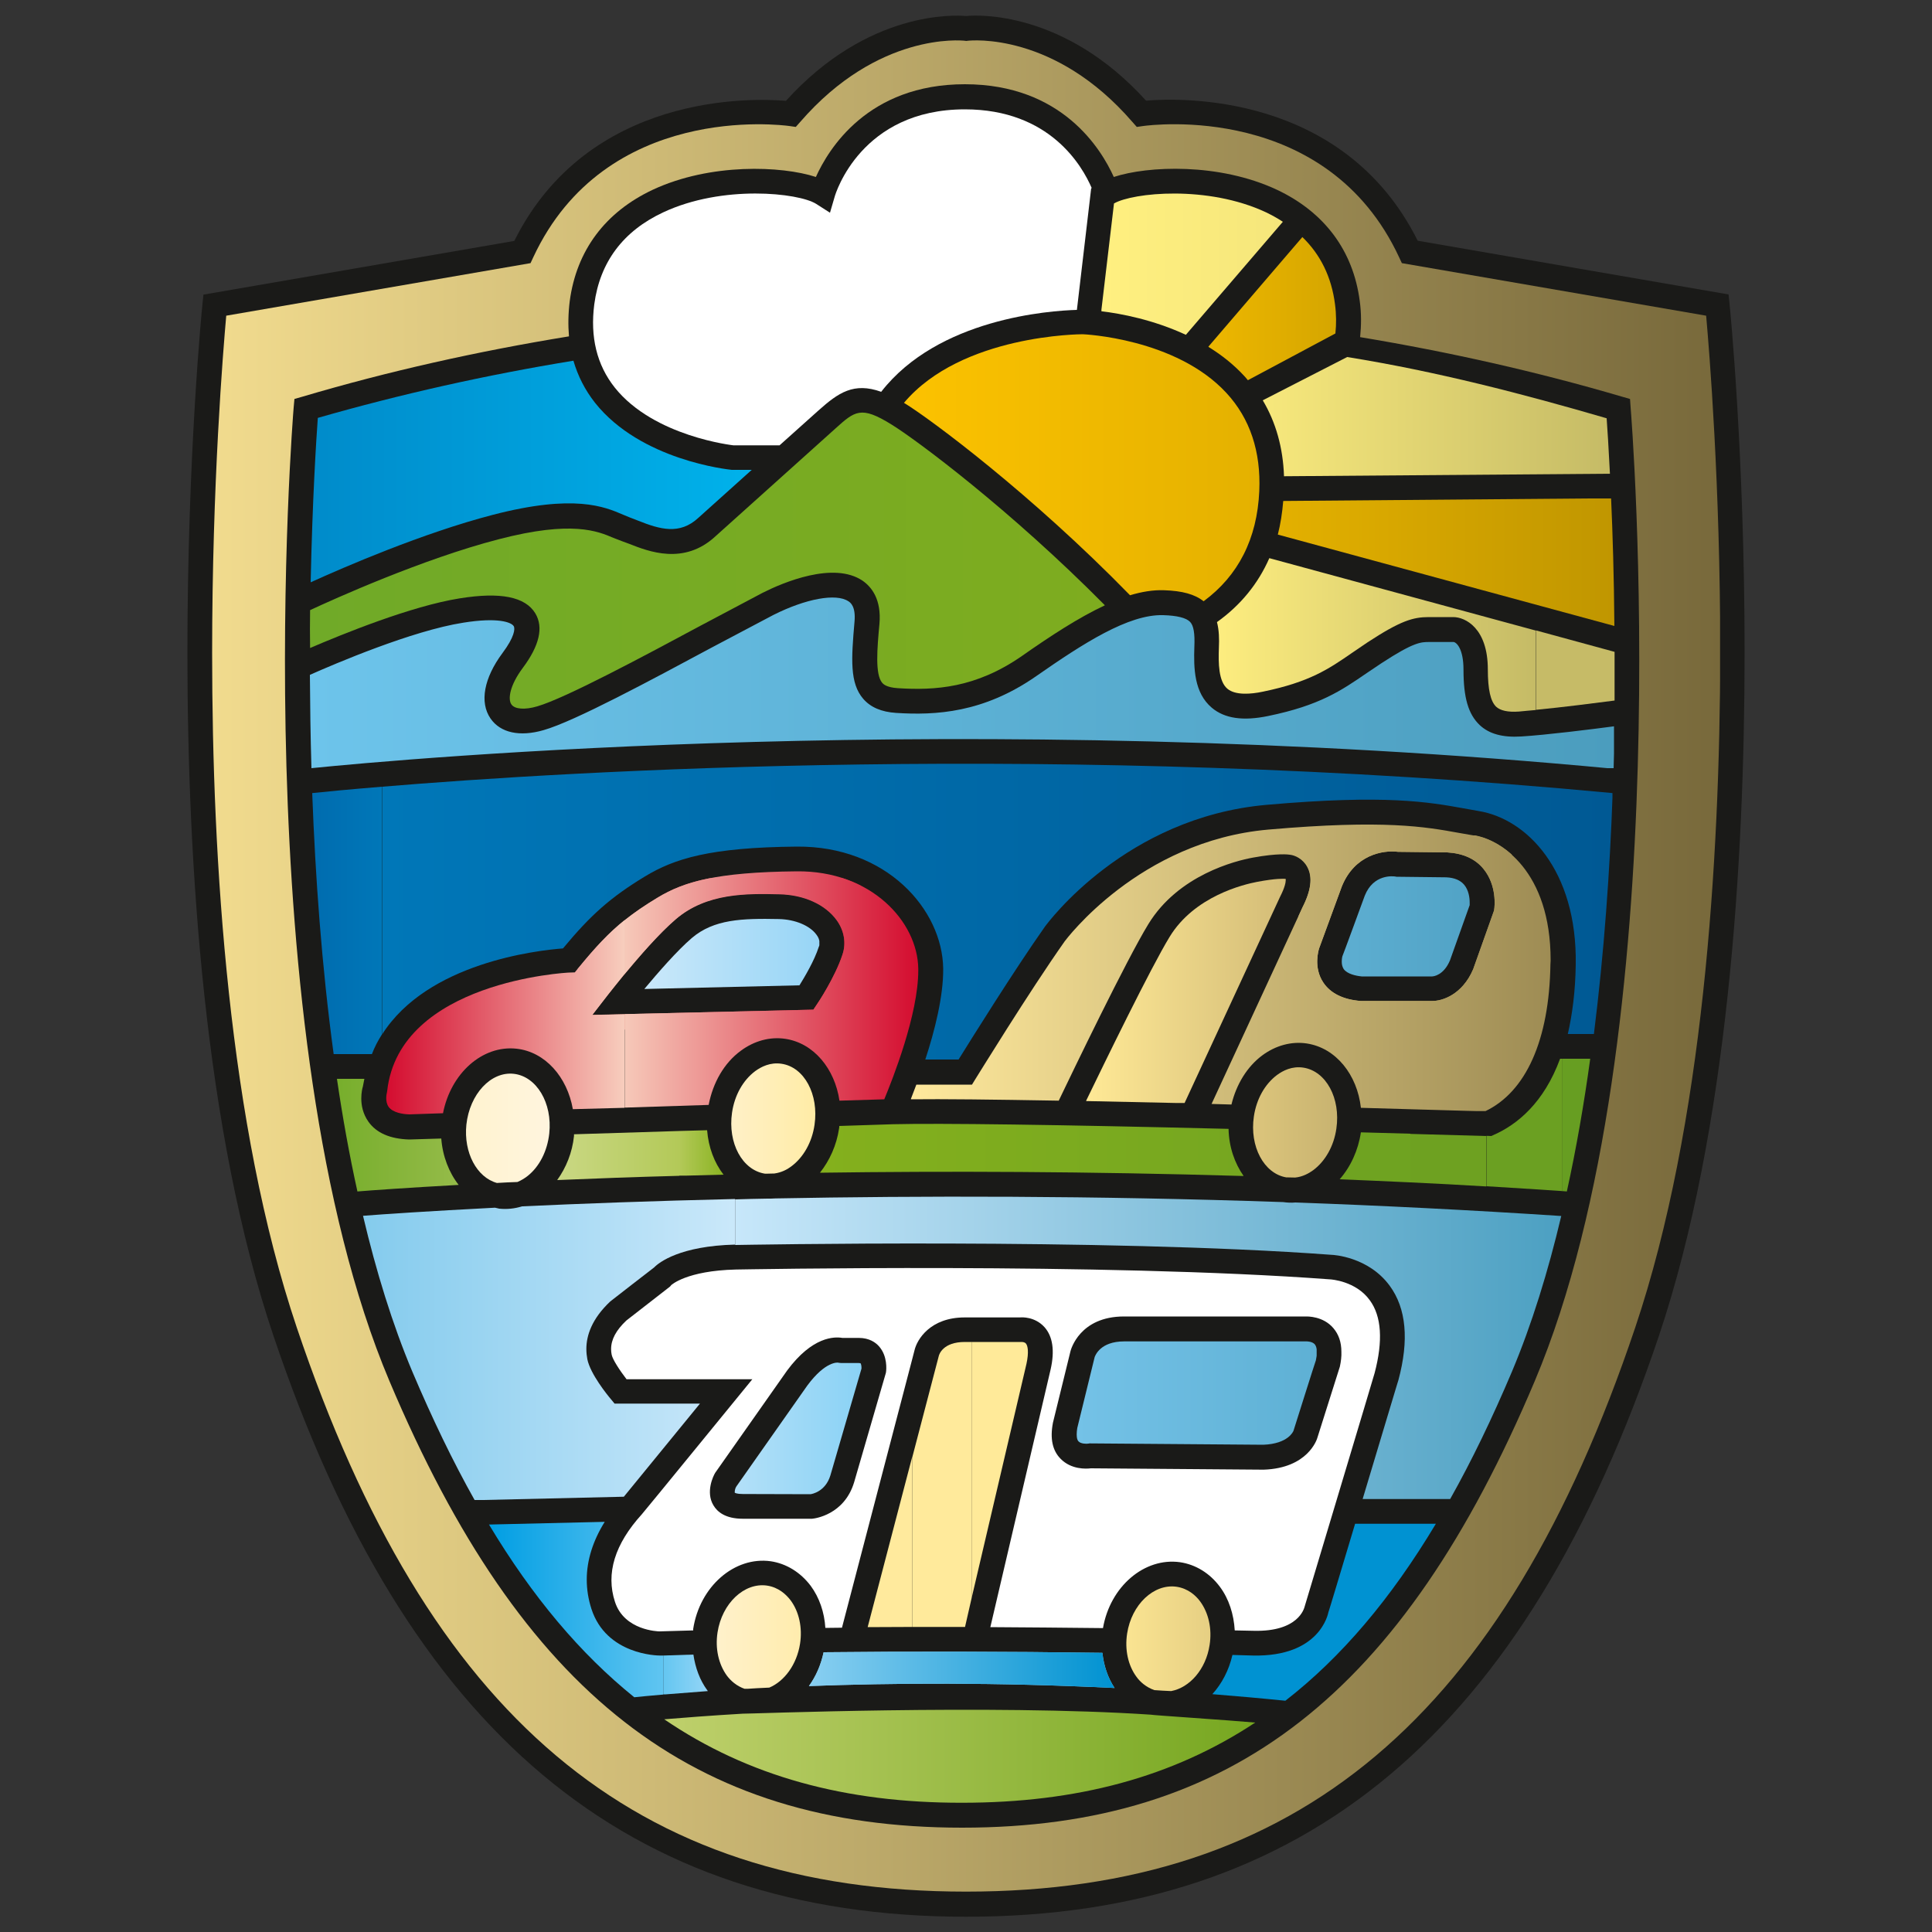
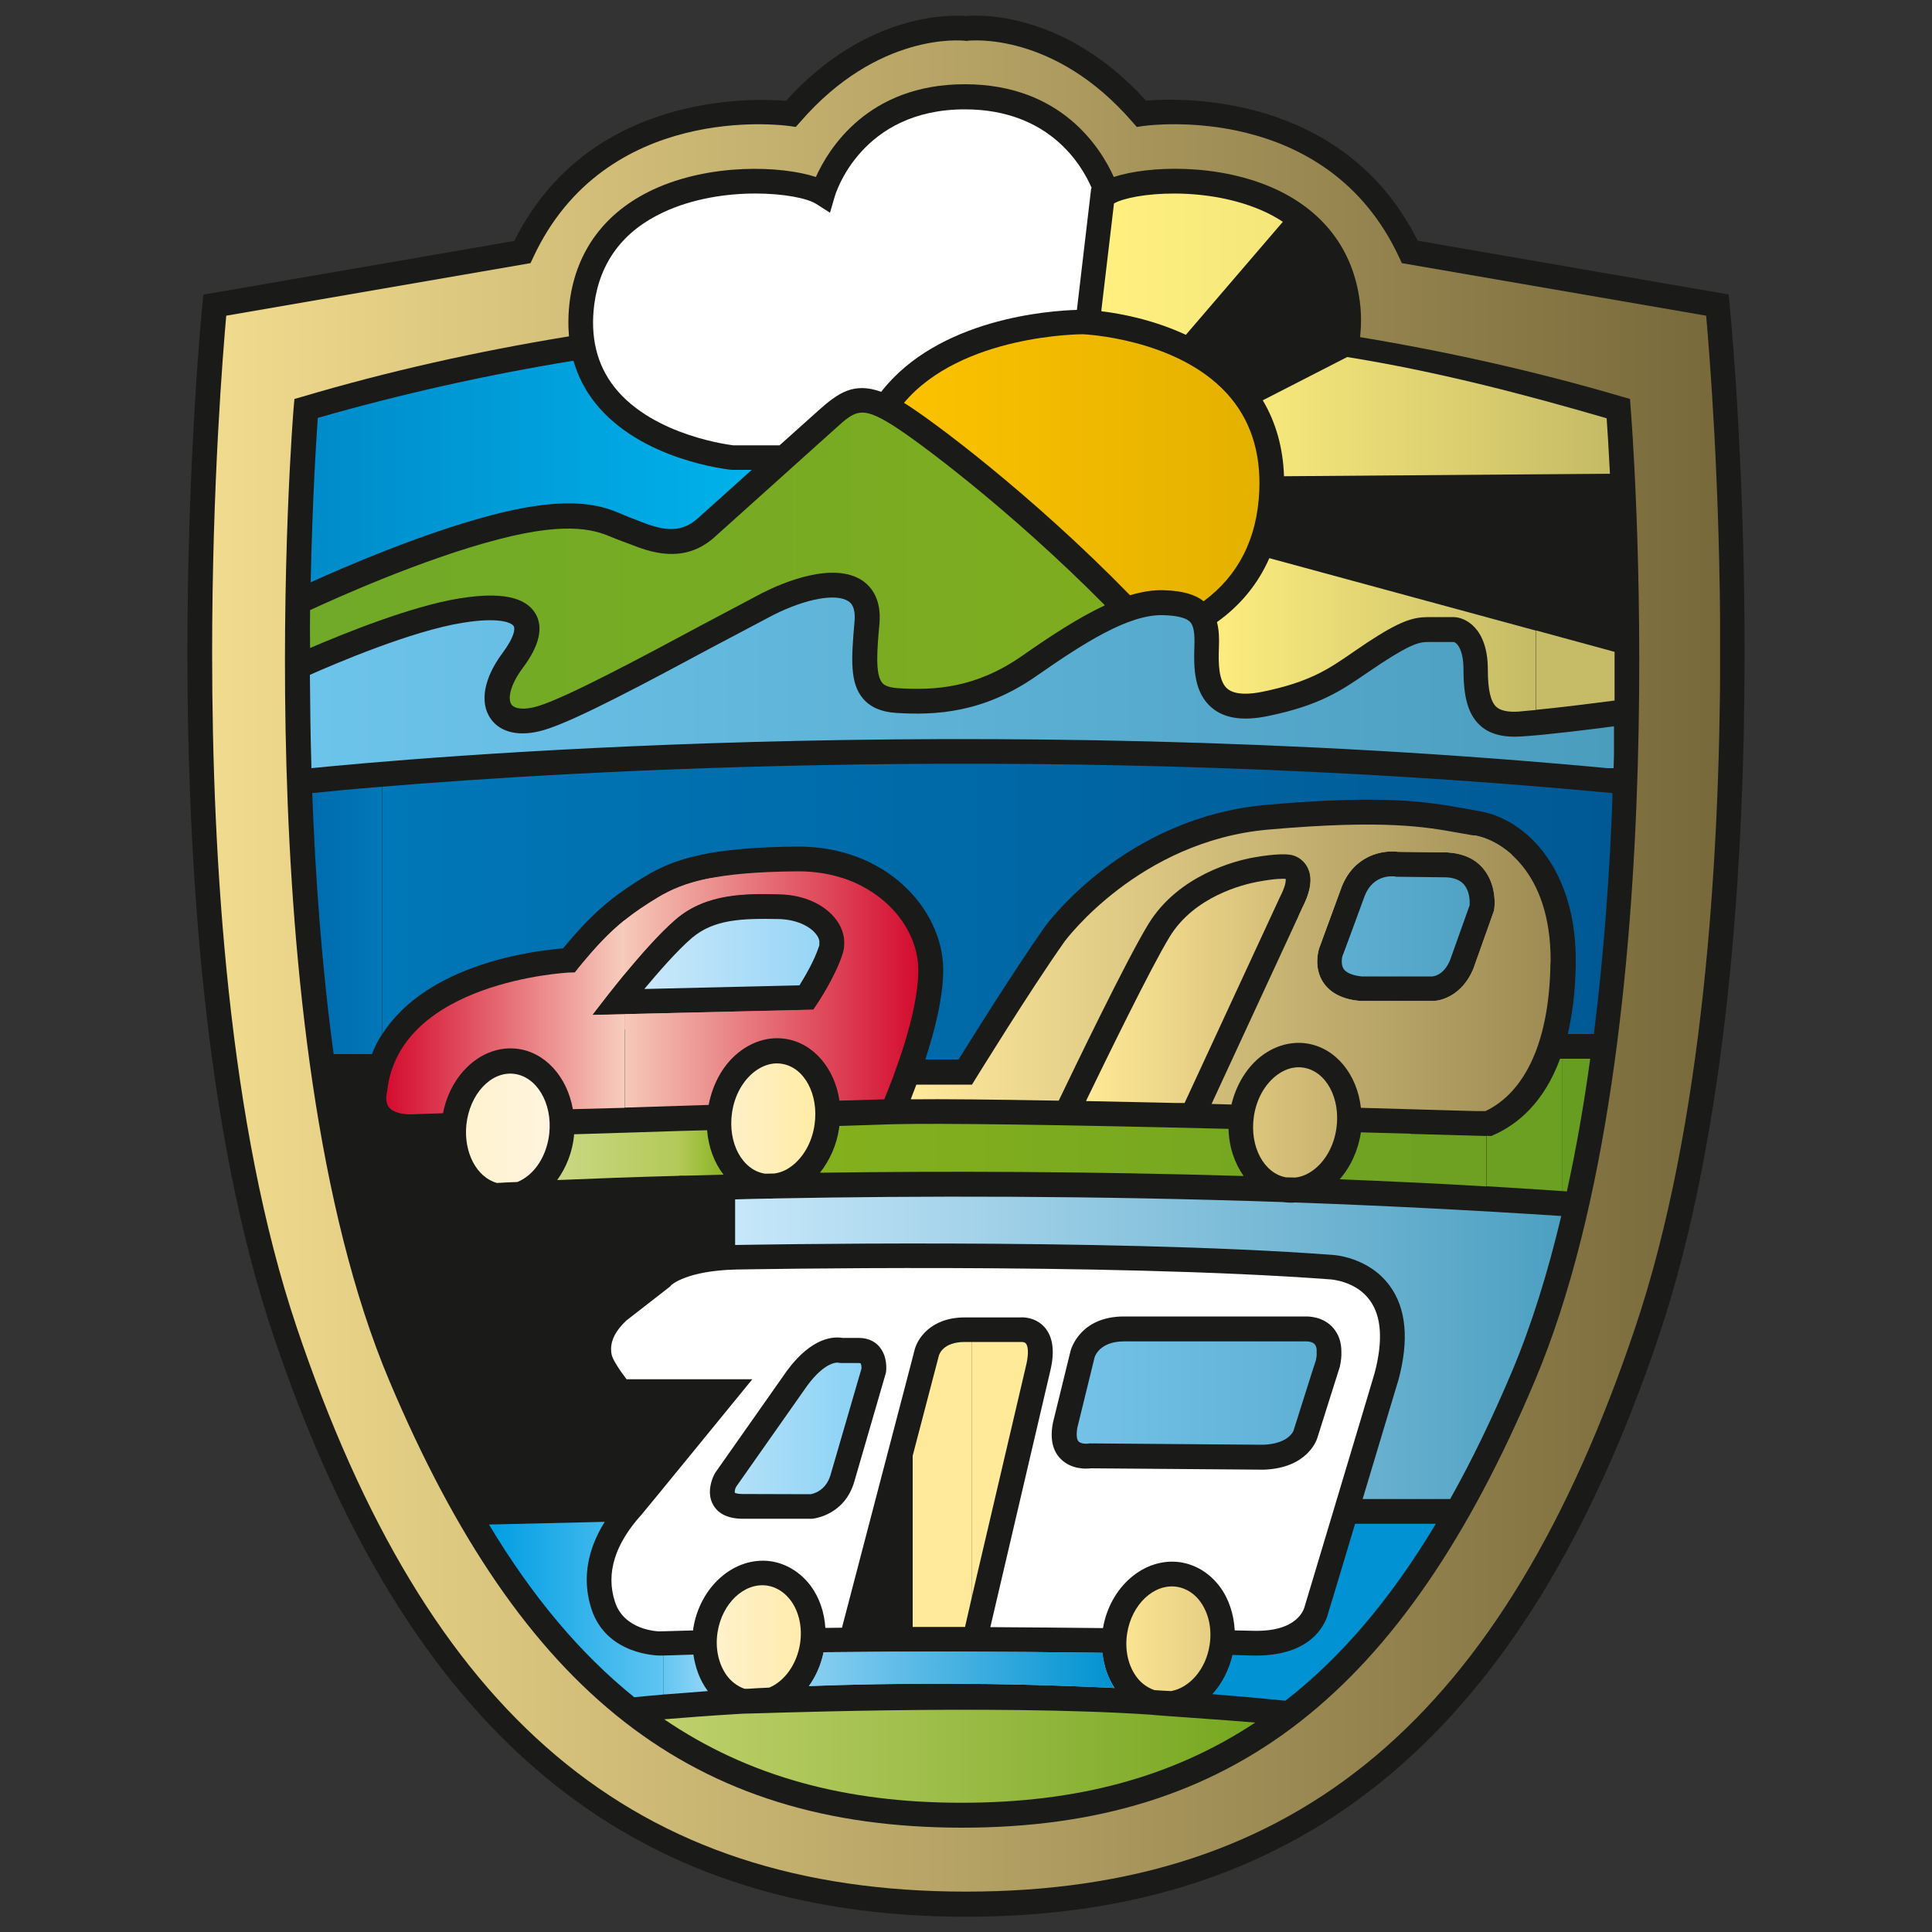
<svg xmlns="http://www.w3.org/2000/svg" xmlns:xlink="http://www.w3.org/1999/xlink" version="1.1" id="Ebene_1" x="0px" y="0px" viewBox="0 0 1000 1000" style="enable-background:new 0 0 1000 1000;" xml:space="preserve">
  <rect x="0" y="0" width="1000" height="1000" fill="#333333" stroke="none" />
  <style type="text/css">
	.st0{fill:#1A1A18;}
	.st1{clip-path:url(#SVGID_2_);fill:url(#SVGID_3_);}
	.st2{clip-path:url(#SVGID_5_);fill:url(#SVGID_6_);}
	.st3{clip-path:url(#SVGID_8_);fill:url(#SVGID_9_);}
	.st4{clip-path:url(#SVGID_11_);fill:url(#SVGID_12_);}
	.st5{clip-path:url(#SVGID_14_);fill:url(#SVGID_15_);}
	.st6{clip-path:url(#SVGID_17_);fill:url(#SVGID_18_);}
	.st7{clip-path:url(#SVGID_20_);fill:url(#SVGID_21_);}
	.st8{clip-path:url(#SVGID_23_);fill:url(#SVGID_24_);}
	.st9{clip-path:url(#SVGID_26_);fill:url(#SVGID_27_);}
	.st10{clip-path:url(#SVGID_29_);fill:url(#SVGID_30_);}
	.st11{clip-path:url(#SVGID_32_);fill:url(#SVGID_33_);}
	.st12{fill:#C6BB67;}
	.st13{clip-path:url(#SVGID_35_);fill:url(#SVGID_36_);}
	.st14{clip-path:url(#SVGID_38_);fill:url(#SVGID_39_);}
	.st15{clip-path:url(#SVGID_41_);fill:url(#SVGID_42_);}
	.st16{clip-path:url(#SVGID_44_);fill:url(#SVGID_45_);}
	.st17{clip-path:url(#SVGID_47_);fill:url(#SVGID_48_);}
	.st18{fill:#FFEA9D;}
	.st19{fill:#FFEA9B;}
	.st20{fill:#FFEA99;}
	.st21{clip-path:url(#SVGID_50_);fill:url(#SVGID_51_);}
	.st22{clip-path:url(#SVGID_53_);fill:url(#SVGID_54_);}
	.st23{clip-path:url(#SVGID_56_);fill:url(#SVGID_57_);}
	.st24{clip-path:url(#SVGID_59_);fill:url(#SVGID_60_);}
	.st25{fill:#6FA321;}
	.st26{fill:#6EA121;}
	.st27{fill:#6BA022;}
	.st28{fill:#679E22;}
	.st29{clip-path:url(#SVGID_62_);fill:url(#SVGID_63_);}
	.st30{clip-path:url(#SVGID_65_);fill:url(#SVGID_66_);}
	.st31{clip-path:url(#SVGID_68_);fill:url(#SVGID_69_);}
	.st32{clip-path:url(#SVGID_71_);fill:url(#SVGID_72_);}
	.st33{fill:#95D2F2;}
	.st34{clip-path:url(#SVGID_74_);fill:url(#SVGID_75_);}
	.st35{fill:#0092D2;}
	.st36{clip-path:url(#SVGID_77_);fill:url(#SVGID_78_);}
	.st37{clip-path:url(#SVGID_80_);fill:url(#SVGID_81_);}
	.st38{clip-path:url(#SVGID_83_);fill:url(#SVGID_84_);}
	.st39{fill:#FFFFFF;}
	.st40{clip-path:url(#SVGID_86_);fill:url(#SVGID_87_);}
	.st41{clip-path:url(#SVGID_89_);fill:url(#SVGID_90_);}
	.st42{clip-path:url(#SVGID_92_);fill:url(#SVGID_93_);}
	.st43{clip-path:url(#SVGID_95_);fill:url(#SVGID_96_);}
	.st44{clip-path:url(#SVGID_98_);fill:url(#SVGID_99_);}
	.st45{clip-path:url(#SVGID_101_);fill:url(#SVGID_102_);}
	.st46{clip-path:url(#SVGID_104_);fill:url(#SVGID_105_);}
	.st47{clip-path:url(#SVGID_107_);fill:url(#SVGID_108_);}
	.st48{clip-path:url(#SVGID_110_);fill:url(#SVGID_111_);}
</style>
  <g>
    <path class="st0" d="M895.2,157.2l-0.5-4.8c0,0-155.4-26.8-160.9-27.8c-38.3-76.8-123.2-74-140.6-72.5C550.7,5.2,505.5,7.7,500,8.3   c-5.5-0.5-50.7-3.1-93.2,43.9c-17.4-1.5-102.3-4.3-140.6,72.5c-5.6,1-160.9,27.8-160.9,27.8l-0.5,4.8c-0.2,1.6-7.8,78.3-7.8,180.5   c0,109.1,8.7,247.2,44.5,353.5c69.1,205.2,183,300.8,358.6,300.8c175.6,0,289.5-95.6,358.6-300.8C894.3,584.9,903,446.8,903,337.7   C903,235.6,895.4,158.8,895.2,157.2" />
    <g>
      <defs>
        <path id="SVGID_1_" d="M846.4,687.1c-68,202-174.8,292-346.4,292c-171.6,0-278.4-90.1-346.4-292C118.3,582.3,109.8,446,109.8,338     c0-87.8,5.7-156.6,7.3-174.6c9.1-1.6,157.5-27.2,157.5-27.2l1.4-3c37.4-80.3,128.5-68.5,132.4-68l3.5,0.5l2.3-2.6     c40.3-46.5,83.4-42.2,85.2-42l0.7,0.1l0.8-0.1c1.8-0.2,44.9-4.6,85.2,42l2.3,2.6l3.5-0.5c3.9-0.5,94.9-12.4,132.3,68l1.4,3     c0,0,148.4,25.6,157.5,27.2c1.6,18.1,7.3,86.9,7.3,174.6C890.2,446,881.6,582.3,846.4,687.1z" />
      </defs>
      <clipPath id="SVGID_2_">
        <use xlink:href="#SVGID_1_" style="overflow:visible;" />
      </clipPath>
      <linearGradient id="SVGID_3_" gradientUnits="userSpaceOnUse" x1="109.77" y1="497.803" x2="890.244" y2="497.803">
        <stop offset="0" style="stop-color:#F1DB8E" />
        <stop offset="1" style="stop-color:#78693B" />
      </linearGradient>
      <rect x="109.8" y="16.5" class="st1" width="780.5" height="962.6" />
    </g>
    <path class="st0" d="M843.7,206.5l-4.2-1.2c-43.5-12.8-89.1-23.1-135.5-30.8c0.6-6,0.7-12.2-0.2-18.7c-3.4-26.1-18.3-46-42.9-57.6   c-29.9-14-66.8-12.4-84.4-6.6c-6.5-14.4-26.8-48-77.1-48c-50.3,0-70.6,33.6-77.1,48c-17.7-5.8-54.6-7.3-84.4,6.6   c-24.7,11.6-39.5,31.5-43,57.6c-0.8,6.4-0.9,12.5-0.4,18.3c-47.3,7.7-93.7,18.1-137.9,31.2l-4.2,1.2l-0.4,4.4   c-0.3,3.2-26.2,324.6,49.6,504C270,876.9,358.6,946,498,946c139.4,0,228-69.1,296.4-231.2c75.7-179.4,49.9-500.8,49.6-504   L843.7,206.5z" />
    <g>
      <defs>
        <path id="SVGID_4_" d="M665.7,609.4c-11.5-2-19-16-16.7-31.5c1.3-9,5.7-16.8,12-21.5c3-2.2,7.7-4.7,13.6-3.8     c11.8,1.8,19.4,15.9,17.1,31.6c-1.3,9-5.7,16.8-12,21.5c-2.2,1.6-5.4,3.4-9.3,3.8C668.9,609.5,667.3,609.4,665.7,609.4z" />
      </defs>
      <clipPath id="SVGID_5_">
        <use xlink:href="#SVGID_4_" style="overflow:visible;" />
      </clipPath>
      <linearGradient id="SVGID_6_" gradientUnits="userSpaceOnUse" x1="648.56" y1="580.645" x2="692.094" y2="580.645">
        <stop offset="0" style="stop-color:#DCC57C" />
        <stop offset="1" style="stop-color:#C8B370" />
      </linearGradient>
      <rect x="646.7" y="551.8" class="st2" width="47.3" height="57.8" />
    </g>
    <g>
      <defs>
        <path id="SVGID_7_" d="M396.6,607.5c-0.2,0-0.4,0-0.6,0c-11.8-1.8-19.4-15.9-17.1-31.6c1.3-9,5.7-16.8,12-21.5     c3-2.2,7.8-4.7,13.6-3.8c11.8,1.7,19.4,15.9,17.1,31.6v0c-1.3,9-5.7,16.8-12,21.5c-2.1,1.6-5.1,3.2-8.8,3.7     C399.4,607.4,398,607.5,396.6,607.5z" />
      </defs>
      <clipPath id="SVGID_8_">
        <use xlink:href="#SVGID_7_" style="overflow:visible;" />
      </clipPath>
      <linearGradient id="SVGID_9_" gradientUnits="userSpaceOnUse" x1="378.483" y1="578.608" x2="422.016" y2="578.608">
        <stop offset="0" style="stop-color:#FFF0C7" />
        <stop offset="1" style="stop-color:#FFECA6" />
      </linearGradient>
      <rect x="376.6" y="549.7" class="st3" width="47.3" height="57.8" />
    </g>
    <g>
      <defs>
        <path id="SVGID_10_" d="M257.2,612.3c-10.4-2.9-17.3-15.7-15.8-30.2c1.7-15.8,12.7-27.6,24.5-26.3c11.8,1.3,20.1,15.1,18.4,30.9     c-1,9-5,17-11.1,21.9c-1.4,1.1-3.2,2.3-5.4,3.2C264.1,611.9,260.6,612.1,257.2,612.3" />
      </defs>
      <clipPath id="SVGID_11_">
        <use xlink:href="#SVGID_10_" style="overflow:visible;" />
      </clipPath>
      <linearGradient id="SVGID_12_" gradientUnits="userSpaceOnUse" x1="241.193" y1="583.361" x2="284.484" y2="583.361">
        <stop offset="0" style="stop-color:#FFF3CF" />
        <stop offset="1" style="stop-color:#FFF4DE" />
      </linearGradient>
      <rect x="239.8" y="554.5" class="st4" width="46.1" height="57.8" />
    </g>
    <g>
      <defs>
        <path id="SVGID_13_" d="M665.5,455.5v-0.2c0-0.3,0-0.3-0.1-0.4c-0.8-0.1-4.8-0.3-14.5,1.5c-7.4,1.4-32.7,7.5-45.5,28.5     c-9.9,16.2-33.6,65-43.3,85c15.4,0.3,32.5,0.7,51,1.1c7.1-15.3,49.4-106.7,49.5-106.9C665,459.4,665.5,456.8,665.5,455.5" />
      </defs>
      <clipPath id="SVGID_14_">
        <use xlink:href="#SVGID_13_" style="overflow:visible;" />
      </clipPath>
      <linearGradient id="SVGID_15_" gradientUnits="userSpaceOnUse" x1="562.183" y1="512.733" x2="665.503" y2="512.733">
        <stop offset="0" style="stop-color:#FFE996" />
        <stop offset="1" style="stop-color:#D3BC77" />
      </linearGradient>
      <rect x="562.2" y="454.5" class="st5" width="103.3" height="116.4" />
    </g>
    <g>
      <defs>
        <path id="SVGID_16_" d="M197.7,535.4V407.2c-17.2,1.4-29.5,2.6-36.1,3.3c1.6,43.1,4.9,89.5,11.1,135.1h19.8     C193.9,541.9,195.7,538.5,197.7,535.4" />
      </defs>
      <clipPath id="SVGID_17_">
        <use xlink:href="#SVGID_16_" style="overflow:visible;" />
      </clipPath>
      <linearGradient id="SVGID_18_" gradientUnits="userSpaceOnUse" x1="161.55" y1="476.371" x2="197.664" y2="476.371">
        <stop offset="0" style="stop-color:#006CAF" />
        <stop offset="1" style="stop-color:#0077B8" />
      </linearGradient>
      <rect x="161.6" y="407.2" class="st6" width="36.1" height="138.4" />
    </g>
    <g>
      <defs>
        <path id="SVGID_19_" d="M478.9,548.5h17.2c6.4-10.3,28.7-46.1,44.7-68.8c1.7-2.3,41.8-56.6,114.6-63.1     c62.1-5.5,84.3-1.4,102.2,1.8l7.8,1.4c24.7,4,51,30.5,50.2,79.5c-0.2,14-1.8,25.8-4.1,35.9h13.5c5.3-42.2,8.3-84.8,9.7-124.7     c-286-27-539.8-11.4-636.9-3.3v128.2c23.5-37.1,80.3-43.5,93.6-44.5c14.4-17.4,24.7-26.5,42.5-37.3c15.2-9.2,33.7-15,78.5-15.4     c46.3-0.4,75.4,32.4,75.8,63.2C488.3,515.8,483.8,533.6,478.9,548.5" />
      </defs>
      <clipPath id="SVGID_20_">
        <use xlink:href="#SVGID_19_" style="overflow:visible;" />
      </clipPath>
      <linearGradient id="SVGID_21_" gradientUnits="userSpaceOnUse" x1="197.661" y1="465.991" x2="834.515" y2="465.991">
        <stop offset="0" style="stop-color:#0077B8" />
        <stop offset="1" style="stop-color:#005994" />
      </linearGradient>
      <rect x="197.7" y="383.5" class="st7" width="636.9" height="164.9" />
    </g>
    <g>
      <defs>
        <path id="SVGID_22_" d="M560.4,173c0.3,0,48.2,2,74.4,30.4c12.2,13.2,17.9,30.3,17,50.8c-1.1,24.7-10.9,43.8-28.8,57     c-4.6-3.6-11-5.4-20.6-5.7c-5.6-0.2-11.5,0.8-17.5,2.6c-51.2-52.5-103.3-91.2-116.7-99.4c-0.1-0.1-0.2-0.1-0.3-0.2     C497.7,173.1,559.7,173,560.4,173z" />
      </defs>
      <clipPath id="SVGID_23_">
        <use xlink:href="#SVGID_22_" style="overflow:visible;" />
      </clipPath>
      <linearGradient id="SVGID_24_" gradientUnits="userSpaceOnUse" x1="467.774" y1="242.095" x2="651.879" y2="242.095">
        <stop offset="0" style="stop-color:#FCC200" />
        <stop offset="1" style="stop-color:#E4B100" />
      </linearGradient>
      <rect x="467.8" y="173" class="st8" width="184.9" height="138.2" />
    </g>
    <g>
      <defs>
        <path id="SVGID_25_" d="M661.4,276.7c1.4-5.5,2.3-11.3,2.8-17.4l169.7-1.4c0.8,18,1.5,40.4,1.7,66.1L661.4,276.7z" />
      </defs>
      <clipPath id="SVGID_26_">
        <use xlink:href="#SVGID_25_" style="overflow:visible;" />
      </clipPath>
      <linearGradient id="SVGID_27_" gradientUnits="userSpaceOnUse" x1="661.374" y1="291.048" x2="835.637" y2="291.048">
        <stop offset="0" style="stop-color:#E3B000" />
        <stop offset="1" style="stop-color:#C09600" />
      </linearGradient>
-       <rect x="661.4" y="258" class="st9" width="174.3" height="66.1" />
-     </g>
-     <g>
-       <defs>
-         <path id="SVGID_28_" d="M691,157.5c0.7,5.3,0.7,10.3,0.2,15.1l-45.3,24.2c-0.6-0.7-1.1-1.4-1.8-2.1c-5.6-6.1-12-11.1-18.7-15.2     l48.7-56.8C683.5,131.8,689.2,143.4,691,157.5z" />
-       </defs>
+     </g>
+     <g>
+       <defs>
+         </defs>
      <clipPath id="SVGID_29_">
        <use xlink:href="#SVGID_28_" style="overflow:visible;" />
      </clipPath>
      <linearGradient id="SVGID_30_" gradientUnits="userSpaceOnUse" x1="625.484" y1="159.723" x2="691.635" y2="159.723">
        <stop offset="0" style="stop-color:#EDB700" />
        <stop offset="1" style="stop-color:#D5A600" />
      </linearGradient>
      <rect x="625.5" y="122.7" class="st10" width="66.2" height="74.1" />
    </g>
    <g>
      <defs>
        <path id="SVGID_31_" d="M795,367.5v-41.1L657,288.9c-5.8,13.2-14.8,24.3-27.1,33.1c1.1,4.2,1.2,8.7,1,13.2     c-0.3,8.2-0.2,17.4,4.4,21.3c4.2,3.5,12.3,2.8,18.4,1.5c24.2-5,34-11.7,46.3-20.2l7.8-5.3c17.1-11.2,23.6-13.1,31.7-13.1h12.7     c6.2,0,17.9,5.7,17.9,27.1c0,10.4,1.4,16.5,4.3,19.3c2.2,2,6,2.9,11.8,2.5C788.8,368,791.8,367.8,795,367.5" />
      </defs>
      <clipPath id="SVGID_32_">
        <use xlink:href="#SVGID_31_" style="overflow:visible;" />
      </clipPath>
      <linearGradient id="SVGID_33_" gradientUnits="userSpaceOnUse" x1="629.933" y1="328.694" x2="794.972" y2="328.694">
        <stop offset="0" style="stop-color:#FDED7F" />
        <stop offset="1" style="stop-color:#C5BB66" />
      </linearGradient>
      <rect x="629.9" y="288.9" class="st11" width="165" height="79.7" />
    </g>
    <path class="st12" d="M835.7,346.8v-0.3v-0.3v-0.3v-0.3v-5v-0.1v-0.1v-0.1v-0.1v-0.1V340V340v-0.1v-0.1v-0.1v-0.1l0-2.2L795,326.3   v41.1c13.5-1.3,31.5-3.6,40.7-4.8C835.7,357.3,835.7,352,835.7,346.8" />
    <g>
      <defs>
        <path id="SVGID_34_" d="M833.3,245.2l-168.7,1.3c-0.5-14.7-4.2-27.9-11-39.3l43.7-22.4c46.1,7.4,91.1,19.1,134.3,31.7     C832,221.7,832.6,231.6,833.3,245.2" />
      </defs>
      <clipPath id="SVGID_35_">
        <use xlink:href="#SVGID_34_" style="overflow:visible;" />
      </clipPath>
      <linearGradient id="SVGID_36_" gradientUnits="userSpaceOnUse" x1="653.604" y1="215.657" x2="833.323" y2="215.657">
        <stop offset="0" style="stop-color:#F7E87C" />
        <stop offset="1" style="stop-color:#C5BB66" />
      </linearGradient>
      <rect x="653.6" y="184.8" class="st13" width="179.7" height="61.7" />
    </g>
    <g>
      <defs>
        <path id="SVGID_37_" d="M655.3,109.9c3.1,1.5,6,3.1,8.7,4.9l-50.2,58.5c-16.8-7.8-33.6-11-43.8-12.2l6.6-55.8     C586.4,99.7,625,95.7,655.3,109.9z" />
      </defs>
      <clipPath id="SVGID_38_">
        <use xlink:href="#SVGID_37_" style="overflow:visible;" />
      </clipPath>
      <linearGradient id="SVGID_39_" gradientUnits="userSpaceOnUse" x1="570.111" y1="134.466" x2="664.053" y2="134.466">
        <stop offset="0" style="stop-color:#FFF080" />
        <stop offset="1" style="stop-color:#F5E67B" />
      </linearGradient>
      <rect x="570.1" y="95.7" class="st14" width="93.9" height="77.6" />
    </g>
    <g>
      <defs>
        <path id="SVGID_40_" d="M296.8,186.7c2.3,7.9,6,15.2,11.2,21.8c23.7,29.8,68.9,34.5,70.8,34.7l10.3,0     c-14.3,12.8-27.6,24.8-27.6,24.8c-9.7,9-19.9,6-31.2,1.5l-4.4-1.7l-3.4-1.4c-9.5-4.1-25.3-10.9-67.5,0.1     c-36.2,9.4-76.8,27-94.2,34.9c0.9-43,2.9-74.2,3.7-85.1C207,204.1,251.4,194.1,296.8,186.7" />
      </defs>
      <clipPath id="SVGID_41_">
        <use xlink:href="#SVGID_40_" style="overflow:visible;" />
      </clipPath>
      <linearGradient id="SVGID_42_" gradientUnits="userSpaceOnUse" x1="160.771" y1="244.12" x2="389.193" y2="244.12">
        <stop offset="0" style="stop-color:#008BCA" />
        <stop offset="1" style="stop-color:#00B2EB" />
      </linearGradient>
      <rect x="160.8" y="186.7" class="st15" width="228.4" height="114.8" />
    </g>
    <g>
      <defs>
        <path id="SVGID_43_" d="M597.5,874.8c-4.3-1.5-7.4-4.3-9.2-6.8c-4.4-5.9-6.2-14.1-4.9-22.5c2.3-15,13.8-25.9,25.6-24.2     c6,0.9,10,4.6,12.2,7.6c4.4,6,6.2,14.2,4.9,22.5c-1.9,12.6-10.3,22.1-19.9,23.9C603.3,875.2,600.4,875,597.5,874.8z" />
      </defs>
      <clipPath id="SVGID_44_">
        <use xlink:href="#SVGID_43_" style="overflow:visible;" />
      </clipPath>
      <linearGradient id="SVGID_45_" gradientUnits="userSpaceOnUse" x1="582.896" y1="847.481" x2="626.429" y2="847.481">
        <stop offset="0" style="stop-color:#FAE492" />
        <stop offset="1" style="stop-color:#E6CF83" />
      </linearGradient>
      <rect x="582.1" y="819.6" class="st16" width="45.2" height="55.8" />
    </g>
    <g>
      <defs>
        <path id="SVGID_46_" d="M385.6,874.2c-4.4-1.5-7.4-4.3-9.3-6.8c-4.4-6-6.2-14.2-4.9-22.5c2.3-15,13.8-25.9,25.6-24.2     c6,0.9,9.9,4.6,12.2,7.6c4.4,5.9,6.2,14.2,4.9,22.5c-1.7,10.8-8.1,19.4-15.9,22.7C393.9,873.7,389.6,873.9,385.6,874.2" />
      </defs>
      <clipPath id="SVGID_47_">
        <use xlink:href="#SVGID_46_" style="overflow:visible;" />
      </clipPath>
      <linearGradient id="SVGID_48_" gradientUnits="userSpaceOnUse" x1="371.065" y1="846.529" x2="414.598" y2="846.529">
        <stop offset="0" style="stop-color:#FFF1CB" />
        <stop offset="1" style="stop-color:#FFECAD" />
      </linearGradient>
      <rect x="370.2" y="818.9" class="st17" width="45.2" height="55.2" />
    </g>
-     <path class="st18" d="M472.3,842.1v-88.6l-23.2,88.7C456.7,842.2,464.5,842.1,472.3,842.1" />
    <path class="st19" d="M502.9,827.2V694.6h-3.5c-11.3,0-13.3,6.4-13.5,7.3l-13.5,51.6v88.6c8.9,0,17.9,0,27.1,0L502.9,827.2z" />
    <path class="st20" d="M502.9,694.6v132.6l28.4-121.3c1.3-6,0.7-9.4-0.3-10.5c-0.7-0.8-1.9-0.8-2.4-0.8H502.9z" />
    <g>
      <defs>
-         <path id="SVGID_49_" d="M237.4,613.3L237.4,613.3c-5-6.4-8.3-14.8-9-24c-5.9,0.2-16.3,0.5-16.6,0.5c-9.9-0.3-17-3.4-21.1-9.2     c-2.9-4.1-3.7-8.5-3.7-12c0-3.2,0.6-5.6,0.8-6.1c0.2-1.4,0.6-2.7,0.8-4.1h-14.2c2.9,19.8,6.4,39.3,10.6,58.3     C192.2,616.1,210.4,614.8,237.4,613.3" />
-       </defs>
+         </defs>
      <clipPath id="SVGID_50_">
        <use xlink:href="#SVGID_49_" style="overflow:visible;" />
      </clipPath>
      <linearGradient id="SVGID_51_" gradientUnits="userSpaceOnUse" x1="174.449" y1="587.52" x2="237.436" y2="587.52">
        <stop offset="0" style="stop-color:#77AE2C" />
        <stop offset="1" style="stop-color:#95BB49" />
      </linearGradient>
      <rect x="174.4" y="558.4" class="st21" width="63" height="58.3" />
    </g>
    <g>
      <defs>
        <path id="SVGID_52_" d="M351.6,608.6v-23.2l-54.5,1.7c0,0.3,0,0.6,0,0.9c-0.9,8.6-4.1,16.4-8.7,22.8     C307.3,610,328.4,609.2,351.6,608.6" />
      </defs>
      <clipPath id="SVGID_53_">
        <use xlink:href="#SVGID_52_" style="overflow:visible;" />
      </clipPath>
      <linearGradient id="SVGID_54_" gradientUnits="userSpaceOnUse" x1="288.3" y1="598.105" x2="351.655" y2="598.105">
        <stop offset="0" style="stop-color:#CAD884" />
        <stop offset="1" style="stop-color:#B3C958" />
      </linearGradient>
      <rect x="288.3" y="585.4" class="st22" width="63.3" height="25.4" />
    </g>
    <g>
      <defs>
        <path id="SVGID_55_" d="M351.6,585.4v23.2c7.4-0.2,15.1-0.4,22.9-0.6c-4.8-6.2-7.8-14.2-8.5-23L351.6,585.4z" />
      </defs>
      <clipPath id="SVGID_56_">
        <use xlink:href="#SVGID_55_" style="overflow:visible;" />
      </clipPath>
      <linearGradient id="SVGID_57_" gradientUnits="userSpaceOnUse" x1="351.608" y1="596.754" x2="374.49" y2="596.754">
        <stop offset="0" style="stop-color:#B3C958" />
        <stop offset="1" style="stop-color:#8AB322" />
      </linearGradient>
      <rect x="351.6" y="584.9" class="st23" width="22.9" height="23.6" />
    </g>
    <g>
      <defs>
        <path id="SVGID_58_" d="M434.3,584.1c0.1-0.4,0.1-0.9,0.1-1.3l27.8-0.9c24.1-0.6,84.2,0.2,173.7,2.4c0.2,9.3,3.1,17.7,7.8,24.4     c-80.6-2.4-154.9-2.6-219.3-1.7C429.4,600.7,433,592.8,434.3,584.1z" />
      </defs>
      <clipPath id="SVGID_59_">
        <use xlink:href="#SVGID_58_" style="overflow:visible;" />
      </clipPath>
      <linearGradient id="SVGID_60_" gradientUnits="userSpaceOnUse" x1="424.293" y1="594.975" x2="643.563" y2="594.975">
        <stop offset="0" style="stop-color:#84B01D" />
        <stop offset="1" style="stop-color:#76A720" />
      </linearGradient>
      <rect x="424.3" y="581.3" class="st24" width="219.3" height="27.4" />
    </g>
    <path class="st25" d="M730,612v-25.2l-25.6-0.7v0c-1.4,9.3-5.3,17.8-11,24.3C705.5,610.9,717.7,611.4,730,612" />
    <path class="st26" d="M769.3,614.1V588l-39.3-1.1V612C743,612.6,756.1,613.3,769.3,614.1" />
    <path class="st27" d="M808.7,616.5V548h-1.2c-8.4,22.8-22.1,34-34.3,39.4l-1.3,0.6l-2.5-0.1v26.1   C782.3,614.8,795.5,615.6,808.7,616.5" />
    <path class="st28" d="M823.1,548L823.1,548l-14.5,0v68.5l2.4,0.2C815.9,594.4,819.9,571.3,823.1,548" />
    <g>
      <defs>
        <path id="SVGID_61_" d="M160.5,315.8c11.8-5.5,58.2-26.5,97.7-36.7c38-9.9,51.3-4.1,59.3-0.7l4.4,1.7l3.8,1.4     c9.9,3.9,28.3,11.2,44.6-3.9c-0.1,0.1,62-55.7,62-55.7c10.2-9.2,13.3-12,29.1-2.2c12.7,7.8,61.4,44,110.5,93.6     c-13.7,6.4-28.2,15.9-42.9,26.2c-24,16.7-45.1,17.9-64.3,16.7c-6-0.4-7.6-2.2-8.1-2.8c-3.7-4.4-2.6-17.6-1.4-30.5     c1.1-12.7-4.1-19.1-8.7-22.3c-15-10.2-41.2,0.9-51.7,6.2l-31.9,16.9c-29.6,15.9-70.1,37.6-84.8,41.9c-6.4,1.9-11.7,1.5-13.4-1     c-1.9-2.7-0.9-9.8,5.9-18.9c8.6-11.5,10.8-21,6.5-28.2c-5.2-8.6-18-11.2-39.1-7.8c-25.2,4-60.7,18.5-77.5,25.7     C160.4,328.6,160.4,322.1,160.5,315.8z" />
      </defs>
      <clipPath id="SVGID_62_">
        <use xlink:href="#SVGID_61_" style="overflow:visible;" />
      </clipPath>
      <linearGradient id="SVGID_63_" gradientUnits="userSpaceOnUse" x1="160.35" y1="288.631" x2="571.859" y2="288.631">
        <stop offset="0" style="stop-color:#70AA28" />
        <stop offset="1" style="stop-color:#7EAC1F" />
      </linearGradient>
      <rect x="160.3" y="209.9" class="st29" width="411.5" height="157.5" />
    </g>
    <g>
      <defs>
        <path id="SVGID_64_" d="M343.8,889.9c9.7-0.8,23.5-1.9,40.6-2.9c0.8,0.2,128.8-5,211.1,0.5c1.1,0.3,39.7,2.8,54.2,4.1     c-42.8,28.3-92.4,41.5-151.7,41.5C437.6,933.2,387.1,919.4,343.8,889.9" />
      </defs>
      <clipPath id="SVGID_65_">
        <use xlink:href="#SVGID_64_" style="overflow:visible;" />
      </clipPath>
      <linearGradient id="SVGID_66_" gradientUnits="userSpaceOnUse" x1="343.775" y1="907.643" x2="649.685" y2="907.643">
        <stop offset="0" style="stop-color:#BFD06C" />
        <stop offset="1" style="stop-color:#76A720" />
      </linearGradient>
      <rect x="343.8" y="882.1" class="st30" width="305.9" height="51.1" />
    </g>
    <g>
      <defs>
        <path id="SVGID_67_" d="M343.3,877.1v-20.2l-1.8,0c-1.1,0-27.7-0.3-35.4-24.2c-1.6-5-2.4-10-2.4-15.1c0-10,3.2-20.1,9.3-29.9     l-59.9,1.4c22.5,37.5,47.4,67,75.2,89.4C331.1,878.2,336.1,877.7,343.3,877.1" />
      </defs>
      <clipPath id="SVGID_68_">
        <use xlink:href="#SVGID_67_" style="overflow:visible;" />
      </clipPath>
      <linearGradient id="SVGID_69_" gradientUnits="userSpaceOnUse" x1="253.085" y1="833.107" x2="343.269" y2="833.107">
        <stop offset="0" style="stop-color:#009EE3" />
        <stop offset="1" style="stop-color:#60C5F1" />
      </linearGradient>
      <rect x="253.1" y="787.7" class="st31" width="90.2" height="90.8" />
    </g>
    <g>
      <defs>
        <path id="SVGID_70_" d="M343.3,856.9v20.2c6.2-0.5,14-1.1,23.1-1.8c-0.1-0.1-0.2-0.2-0.3-0.4c-3.9-5.3-6.2-11.7-7.2-18.5     L343.3,856.9z" />
      </defs>
      <clipPath id="SVGID_71_">
        <use xlink:href="#SVGID_70_" style="overflow:visible;" />
      </clipPath>
      <linearGradient id="SVGID_72_" gradientUnits="userSpaceOnUse" x1="343.218" y1="866.767" x2="366.444" y2="866.767">
        <stop offset="0" style="stop-color:#63C6F1" />
        <stop offset="1" style="stop-color:#94D5F6" />
      </linearGradient>
      <rect x="343.3" y="856.4" class="st32" width="23.1" height="20.6" />
    </g>
    <path class="st33" d="M426.3,855.2c44.7-0.5,94.3-0.4,144.3,0.3c0.7,6.6,2.8,12.9,6.3,18.2c-61.2-3-115.7-2.6-158.2-1   C422.3,867.7,424.9,861.8,426.3,855.2z" />
    <g>
      <defs>
        <path id="SVGID_73_" d="M426.3,855.2c44.7-0.5,94.3-0.4,144.3,0.3c0.7,6.6,2.8,12.9,6.3,18.2c-61.2-3-115.7-2.6-158.2-1     C422.3,867.7,424.9,861.8,426.3,855.2z" />
      </defs>
      <clipPath id="SVGID_74_">
        <use xlink:href="#SVGID_73_" style="overflow:visible;" />
      </clipPath>
      <linearGradient id="SVGID_75_" gradientUnits="userSpaceOnUse" x1="418.661" y1="864.232" x2="576.823" y2="864.232">
        <stop offset="0" style="stop-color:#89CFF1" />
        <stop offset="1" style="stop-color:#0092D1" />
      </linearGradient>
      <rect x="418.7" y="854.8" class="st34" width="158.2" height="18.9" />
    </g>
    <path class="st35" d="M743.2,788.7h-41.8c-7.4,24.7-13.8,46-13.8,45.7c-0.2,1-4.5,23.2-39,22.5l-10.7-0.3   c-1.8,7.9-5.5,14.9-10.4,20.3c12.4,1,25,2.1,37.8,3.4C694.4,857.7,720,827.4,743.2,788.7" />
    <g>
      <defs>
        <path id="SVGID_76_" d="M161.2,397.6c-0.5-16.8-0.7-33-0.8-48.3c12.6-5.6,53-22.9,79.4-27c18-2.9,24.9-0.2,26.1,1.8     c0.8,1.3,0.4,5.6-5.8,13.9c-9.6,12.9-12,25.5-6.2,33.9c5.1,7.4,15.1,9.6,27.5,6c16.1-4.6,55.6-25.9,87.3-42.9l31.6-16.7     c16.9-8.5,32.5-11.3,38.8-7.1c1,0.6,3.9,2.6,3.2,10.5c-1.7,19.5-2.5,31.9,4.5,40c3.8,4.4,9.4,6.8,17,7.3c20.5,1.3,45.2,0,72.5-19     c24.4-17,47.8-32.1,65.7-31.6c7.3,0.2,12,1.4,14,3.5c1.8,1.9,2.5,5.9,2.2,12.8c-0.4,11.3-0.1,23.9,9,31.6     c6.6,5.6,16.2,7,29.2,4.3c26.8-5.5,38-13.3,51-22.2l7.6-5.1c16.8-11,20.5-11,24.7-11h12.7c1.5,0.2,5.1,3.5,5.1,14.3     c0,14.6,2.5,23.1,8.4,28.7c4.9,4.6,11.9,6.5,21.5,5.9c13-0.8,36.2-3.7,48.3-5.3c-0.1,7.2-0.3,14.5-0.5,22     C499.8,366.1,208.9,392.8,161.2,397.6z" />
      </defs>
      <clipPath id="SVGID_77_">
        <use xlink:href="#SVGID_76_" style="overflow:visible;" />
      </clipPath>
      <linearGradient id="SVGID_78_" gradientUnits="userSpaceOnUse" x1="160.369" y1="352.278" x2="835.408" y2="352.278">
        <stop offset="0" style="stop-color:#6DC4EB" />
        <stop offset="1" style="stop-color:#4B9DBE" />
      </linearGradient>
      <rect x="160.4" y="306.9" class="st36" width="675" height="90.7" />
    </g>
    <g>
      <defs>
-         <path id="SVGID_79_" d="M380.5,644.2v-23.6c-42.9,1-80.1,2.4-110.3,3.8c-3.8,1.2-7.8,1.6-11.8,1.2c-0.7-0.1-1.4-0.4-2.2-0.5     c-34.8,1.8-58.4,3.4-68.3,4.2c6.8,28.8,15.2,56.1,25.5,80.6c10.3,24.3,21,46.5,32.3,66.6l77.2-1.8c3.4-4.1,28.6-35,39.4-48.2     c-15.3,0-44.2,0-44.2,0l-1.9-2.3c-1.8-2.1-10.7-13.1-12.2-20.7c-0.3-1.6-0.5-3.4-0.5-5.3c0-6.8,2.7-15.5,12.4-24.6     c0,0,22.1-17.2,22.7-17.6C341.1,653.4,352,644.9,380.5,644.2" />
-       </defs>
+         </defs>
      <clipPath id="SVGID_80_">
        <use xlink:href="#SVGID_79_" style="overflow:visible;" />
      </clipPath>
      <linearGradient id="SVGID_81_" gradientUnits="userSpaceOnUse" x1="187.888" y1="698.555" x2="380.5" y2="698.555">
        <stop offset="0" style="stop-color:#84CBED" />
        <stop offset="1" style="stop-color:#CAE8FA" />
      </linearGradient>
      <rect x="187.9" y="620.6" class="st37" width="192.6" height="155.8" />
    </g>
    <g>
      <defs>
        <path id="SVGID_82_" d="M705.3,775.9h45.3c11.2-19.9,21.8-41.9,32-66c10.3-24.5,18.7-51.8,25.5-80.5c-47.2-3.1-93.3-5.4-137.6-7     c-2.1,0.2-4.2,0.1-6.3-0.2c0,0-0.1,0-0.1,0c-98.5-3.4-188.2-3.3-262.8-1.9c-1.3,0.1-2.7,0.1-4,0.1c-5.7,0.1-11.3,0.2-16.8,0.4     v23.6l0.3,0c1.9,0,190.1-3.7,308.5,5.1c0.8,0,19,1,30,16c8.6,11.7,10.1,28.1,4.5,48.9C723.8,714.2,714.5,745.3,705.3,775.9" />
      </defs>
      <clipPath id="SVGID_83_">
        <use xlink:href="#SVGID_82_" style="overflow:visible;" />
      </clipPath>
      <linearGradient id="SVGID_84_" gradientUnits="userSpaceOnUse" x1="380.5" y1="697.344" x2="808.167" y2="697.344">
        <stop offset="0" style="stop-color:#C7E7FA" />
        <stop offset="1" style="stop-color:#4CA0C2" />
      </linearGradient>
      <rect x="380.5" y="618.8" class="st38" width="427.7" height="157.1" />
    </g>
    <path class="st39" d="M307.6,157.5c2.9-21.8,14.9-37.9,35.7-47.6c30.7-14.4,70-10.1,79.1-4.4l7.2,4.6l2.4-8.2   c0.5-1.9,13.8-45.3,67.4-45.3c44.1,0,60.8,29.4,65.7,40.8l-0.3,0l-7.4,63c-14.4,0.4-71.8,4.5-101.3,42.4   c-14.2-5.1-22.2,0.5-32.4,9.6c0,0-9,8.1-20.2,18.1h-23.9c0.2,0-41.1-4.4-61.4-29.9C308.9,188.9,305.4,174.4,307.6,157.5" />
    <path class="st39" d="M709,673c-7.2-10-20.2-10.8-20.5-10.8c-118-8.8-305.6-5.1-307.5-5.1c-25.8,0.6-33.6,8.1-33.6,8.1l-0.4,0.5   l-0.3,0.3c0,0-22.4,17.4-22.5,17.5c-5.3,5-7.9,9.8-7.9,14.8c0,1,0.1,1.9,0.3,2.9c0.5,2.5,4.1,8,7.7,12.7c5.6,0,65.1,0,65.1,0   s-56.9,69.7-57.2,69.9c-14,15.4-18.7,30.6-13.9,45.3c4.8,14.9,22.5,15.3,23,15.3l17.5-0.5c0-0.3,0-0.5,0-0.8   c3.4-22,21.4-37.6,40.1-35c8.1,1.2,15.4,5.7,20.7,12.7c4.5,6.1,7.1,13.7,7.6,21.8c2.9,0,5.7-0.1,8.6-0.1   c6.5-25,37.6-143.6,37.5-143.4c1.3-5.9,8.3-17.2,26-17.2l28.7,0c0.8-0.1,7.6-0.5,12.6,5c4.3,4.8,5.4,12.2,3.2,21.9l-31.2,133.4   c19.2,0.1,38.7,0.3,58.3,0.5c3.7-21.5,21.4-36.7,39.9-34.1c8.1,1.2,15.4,5.7,20.6,12.7c4.7,6.3,7.2,14.2,7.7,22.6l10,0.2   c22.9,0.5,25.9-11.5,26.2-12.6c0,0,36.3-120.9,36.2-120.8C715.9,694,715.1,681.3,709,673 M458.6,710.2l-0.1,0.5   c0,0-16.4,56.5-16.4,56.5c-5.1,16.9-20.4,18.8-21.8,18.9h-35.8c-9.2,0-13.3-3.7-15.2-6.9c-4.2-6.9-0.1-15.3,0.9-16.9   c0,0,37.1-52.7,37.2-52.9c13.1-17.7,24.5-17.6,28.6-16.9h8.5c5.5,0,8.8,2.4,10.6,4.5C459.4,702,458.8,708.8,458.6,710.2z    M693.5,707.4l-11.7,37c-0.2,0.6-4.8,15.5-27.7,16.3l-89.5-0.7c-2.4,0.3-10.1,0.7-15.6-4.9c-4.2-4.2-5.6-10.4-4-18.7   c0,0,9.1-37.1,9.1-37.1c0.2-0.7,4.7-17.9,27.7-17.9l94.1,0c0.9,0,9-0.2,14.3,6.1c2.7,3.2,4.1,7.2,4.1,12.2   C694.4,702.1,694.1,704.6,693.5,707.4z" />
    <g>
      <defs>
        <path id="SVGID_85_" d="M436.1,494c-3.8,11.7-12.9,25.4-13.3,25.9l-1.8,2.7l-114.4,2.7l8.3-10.7c0.9-1.1,20.9-26.9,35-39     c16-13.7,36.9-13.3,53.7-12.9c12.7,0.3,23.7,5.3,29.6,13.5C436.9,481.8,438,488.1,436.1,494z M298.9,533h146.6v-74.6     c-2.9-1.5-6.1-2.8-9.4-3.9h-68.5c-12.2,2.4-20.1,5.8-27.2,10.1c-17.3,10.5-26.5,18.7-41.1,36.6l-0.4,0.5V533z" />
      </defs>
      <clipPath id="SVGID_86_">
        <use xlink:href="#SVGID_85_" style="overflow:visible;" />
      </clipPath>
      <linearGradient id="SVGID_87_" gradientUnits="userSpaceOnUse" x1="298.94" y1="493.765" x2="445.558" y2="493.765">
        <stop offset="0" style="stop-color:#F2B29F" />
        <stop offset="1" style="stop-color:#D40C2F" />
      </linearGradient>
      <rect x="298.9" y="454.5" class="st40" width="146.6" height="78.4" />
    </g>
    <g>
      <defs>
        <path id="SVGID_88_" d="M323.2,573.4V525l-16.7,0.4l8.3-10.7c0.3-0.4,3.7-4.7,8.4-10.5v-27.9c-8,6.4-14.9,13.8-23.9,24.8     l-1.8,2.2l-2.9,0.1c-0.9,0-87.9,4.5-94.2,61.3l-0.1,0.6l-0.1,0.5c0,0-1.1,4.3,1,7.2c2.2,2.9,7.2,3.7,10.7,3.8l17.4-0.6     c4-20.6,20.3-35.3,38-33.4c14.9,1.6,26.3,14.7,29.2,31.3L323.2,573.4z" />
      </defs>
      <clipPath id="SVGID_89_">
        <use xlink:href="#SVGID_88_" style="overflow:visible;" />
      </clipPath>
      <linearGradient id="SVGID_90_" gradientUnits="userSpaceOnUse" x1="199.849" y1="526.689" x2="323.154" y2="526.689">
        <stop offset="0" style="stop-color:#D40C2F" />
        <stop offset="1" style="stop-color:#F7CDBD" />
      </linearGradient>
      <rect x="199" y="476.4" class="st41" width="124.2" height="100.5" />
    </g>
    <g>
      <defs>
        <path id="SVGID_91_" d="M475.3,502.3v-0.8c-0.3-24.6-24.5-50.9-62.9-50.5c-41.9,0.4-58.6,5.5-72,13.6c-6.7,4-12.2,7.8-17.2,11.8     v27.9c7.3-8.8,18-21.2,26.6-28.5c16-13.7,36.9-13.3,53.7-12.9c12.7,0.3,23.7,5.3,29.6,13.5c3.9,5.4,5,11.7,3,17.6     c-3.8,11.7-12.9,25.4-13.3,25.9l-1.8,2.7l-97.7,2.3v48.4l43.5-1.4c2.2-11.5,8-21.7,16.6-28c7-5.2,15.2-7.4,23.1-6.2     c14.7,2.2,25.6,15.5,28,32c6.8-0.2,18.8-0.6,23.2-0.7C462,558.6,475.3,525.1,475.3,502.3" />
      </defs>
      <clipPath id="SVGID_92_">
        <use xlink:href="#SVGID_91_" style="overflow:visible;" />
      </clipPath>
      <linearGradient id="SVGID_93_" gradientUnits="userSpaceOnUse" x1="323.2" y1="512.054" x2="475.302" y2="512.054">
        <stop offset="0" style="stop-color:#F6C9B9" />
        <stop offset="1" style="stop-color:#D40C2F" />
      </linearGradient>
      <rect x="323.2" y="450.7" class="st42" width="152.1" height="122.8" />
    </g>
    <g>
      <defs>
        <path id="SVGID_94_" d="M773.4,470.7l-0.1,0.6l-0.2,0.6c0,0-10.5,29.4-10.6,29.8c-5.7,13.3-16.2,16.5-21.3,16.4l-36.9,0     c-9.1-0.7-15.7-4-19.4-9.6c-5.1-7.7-2.5-16.5-2.1-17.7c0,0,11.6-31.7,11.7-31.9c6.6-16.5,21.4-19,29.1-18     c0.8,0,25.3,0.3,25.5,0.3c8.2,0.5,14.5,3.3,18.8,8.6C774.9,458.4,773.6,469.5,773.4,470.7z M672.2,525.9h110.3v-83.6     c-6.7-6-13.8-9-19.1-9.9h-91.2v11.4c1.7,1,3.4,2.5,4.5,4.7c2.9,5.3,2,12.3-2.5,21.1l-2,4.4V525.9z" />
      </defs>
      <clipPath id="SVGID_95_">
        <use xlink:href="#SVGID_94_" style="overflow:visible;" />
      </clipPath>
      <linearGradient id="SVGID_96_" gradientUnits="userSpaceOnUse" x1="672.173" y1="479.161" x2="782.48" y2="479.161">
        <stop offset="0" style="stop-color:#CFBA75" />
        <stop offset="1" style="stop-color:#A69358" />
      </linearGradient>
      <rect x="672.2" y="432.4" class="st43" width="110.3" height="93.4" />
    </g>
    <g>
      <defs>
        <path id="SVGID_97_" d="M773.4,470.7l-0.1,0.6l-0.2,0.6c0,0-10.5,29.4-10.6,29.8c-5.7,13.3-16.2,16.5-21.3,16.4l-36.9,0     c-9.1-0.7-15.7-4-19.4-9.6c-5.1-7.7-2.5-16.5-2.1-17.7c0,0,11.6-31.7,11.7-31.9c6.6-16.5,21.4-19,29.1-18     c0.8,0,25.3,0.3,25.5,0.3c8.2,0.5,14.5,3.3,18.8,8.6C774.9,458.4,773.6,469.5,773.4,470.7z M802.6,497.3V497     c0-46-25.6-62.3-39.4-64.5l-8.1-1.4c-17.1-3.1-38.4-7-98.7-1.7c-66.8,5.9-104.9,57.3-105.3,57.8c-18.5,26.2-45.8,70.7-46.1,71.1     l-1.9,3.1h-28.8c-1.1,2.8-2.1,5.4-2.9,7.6c16.6-0.2,42.2,0.1,76.6,0.7c7.1-14.8,35-72.8,46.4-91.4c15.6-25.5,45.3-32.8,54.1-34.4     c13-2.4,18.5-1.6,19.1-1.5c2.8,0.3,6.8,2.2,9,6.3c2.9,5.3,2,12.3-2.5,21.1l-47,101.6c3.4,0.1,6.8,0.2,10.3,0.3     c2.5-10.4,8.1-19.6,15.9-25.4c7-5.2,15.2-7.4,23.1-6.2c15.1,2.3,26.1,16.2,28,33.3c14.8,0.4,61.2,1.8,64.3,1.8     c21.1-10,33.2-36.8,33.8-76.1L802.6,497.3z" />
      </defs>
      <clipPath id="SVGID_98_">
        <use xlink:href="#SVGID_97_" style="overflow:visible;" />
      </clipPath>
      <linearGradient id="SVGID_99_" gradientUnits="userSpaceOnUse" x1="471.497" y1="499.542" x2="802.648" y2="499.542">
        <stop offset="0" style="stop-color:#FFE99D" />
        <stop offset="1" style="stop-color:#9E8C54" />
      </linearGradient>
      <rect x="471.5" y="424" class="st44" width="331.2" height="151.1" />
    </g>
    <g>
      <defs>
        <path id="SVGID_100_" d="M380.3,772.2v0.1c0,0.1,0,0.2,0,0.3c0.1,0.1,1,0.7,4.2,0.7l35,0.1c0.8-0.1,7.7-1.3,10.3-9.7     c0,0,15.7-54,16.1-55.3v-0.1v-0.5c0-1-0.3-2-0.5-2.2c0,0-0.9-0.1-0.9-0.1h-9.1l-1.1-0.1l-0.5-0.1c-0.1,0-6.4-1-15.9,11.8     c0,0-35.9,51-36.7,52.2C380.6,770.1,380.3,771.4,380.3,772.2" />
      </defs>
      <clipPath id="SVGID_101_">
        <use xlink:href="#SVGID_100_" style="overflow:visible;" />
      </clipPath>
      <linearGradient id="SVGID_102_" gradientUnits="userSpaceOnUse" x1="380.258" y1="738.758" x2="445.913" y2="738.758">
        <stop offset="0" style="stop-color:#B3E0F8" />
        <stop offset="1" style="stop-color:#8AD2F5" />
      </linearGradient>
      <rect x="380.3" y="704.2" class="st45" width="65.7" height="69.2" />
    </g>
    <g>
      <defs>
        <path id="SVGID_103_" d="M681.6,700.1L681.6,700.1v-0.4c0-1.7-0.4-3-1-3.8c-1.3-1.6-4.1-1.6-4.3-1.6h-94.4     c-12.5,0-15,7.4-15.3,8.1c0,0-9,36.7-9,36.7c-0.2,1.2-0.3,2.2-0.3,3.2v0.3c0,1.6,0.3,2.9,1,3.5c1.1,1.2,4,1.3,5.1,1.1l0.5-0.1     l90,0.7c13-0.5,15.5-7,15.6-7.2c0,0,11.5-36.5,11.6-36.5C681.4,702.6,681.6,701.3,681.6,700.1" />
      </defs>
      <clipPath id="SVGID_104_">
        <use xlink:href="#SVGID_103_" style="overflow:visible;" />
      </clipPath>
      <linearGradient id="SVGID_105_" gradientUnits="userSpaceOnUse" x1="557.23" y1="721.092" x2="681.577" y2="721.092">
        <stop offset="0" style="stop-color:#74C2E7" />
        <stop offset="1" style="stop-color:#5EB0D4" />
      </linearGradient>
      <rect x="557.2" y="694.3" class="st46" width="124.3" height="53.6" />
    </g>
    <g>
      <defs>
        <path id="SVGID_106_" d="M424.2,488.3v-0.2c0-1.4-0.5-2.9-1.6-4.3c-3.4-4.7-11-7.9-19.4-8.1c-19.2-0.4-33.7,0.1-45.1,9.8     c-7.6,6.5-17.5,17.9-24.6,26.4c19.6-0.5,74.9-1.8,80.3-1.9c2.6-4.2,7.7-12.7,10-19.9C424.1,489.5,424.2,488.9,424.2,488.3" />
      </defs>
      <clipPath id="SVGID_107_">
        <use xlink:href="#SVGID_106_" style="overflow:visible;" />
      </clipPath>
      <linearGradient id="SVGID_108_" gradientUnits="userSpaceOnUse" x1="333.545" y1="493.627" x2="424.173" y2="493.627">
        <stop offset="0" style="stop-color:#CAE8FA" />
        <stop offset="1" style="stop-color:#97D5F6" />
      </linearGradient>
      <rect x="333.5" y="475.3" class="st47" width="90.6" height="36.6" />
    </g>
    <g>
      <defs>
        <path id="SVGID_109_" d="M704.8,505.4h36.4c0.7,0,6-0.5,9.3-8.3c0,0,9.6-27,10.2-28.6c0-0.2,0-0.4,0-0.8v-0.1V467     c0-2.3-0.5-6.2-2.8-9c-2-2.4-5.1-3.7-9.3-3.9l-25.8-0.3l-0.5-0.1c-1.2-0.2-11.4-1.4-15.9,9.9c0,0-11.5,31.4-11.6,31.4     c0,0-0.3,1.1-0.3,2.5v0.1v0.3v0.1c0,1.2,0.3,2.5,1,3.6C697.4,504.2,701.9,505.1,704.8,505.4" />
      </defs>
      <clipPath id="SVGID_110_">
        <use xlink:href="#SVGID_109_" style="overflow:visible;" />
      </clipPath>
      <linearGradient id="SVGID_111_" gradientUnits="userSpaceOnUse" x1="694.544" y1="478.821" x2="760.809" y2="478.821">
        <stop offset="0" style="stop-color:#5DAED1" />
        <stop offset="1" style="stop-color:#51A3C6" />
      </linearGradient>
      <rect x="694.5" y="452.3" class="st48" width="66.3" height="53.1" />
    </g>
  </g>
</svg>